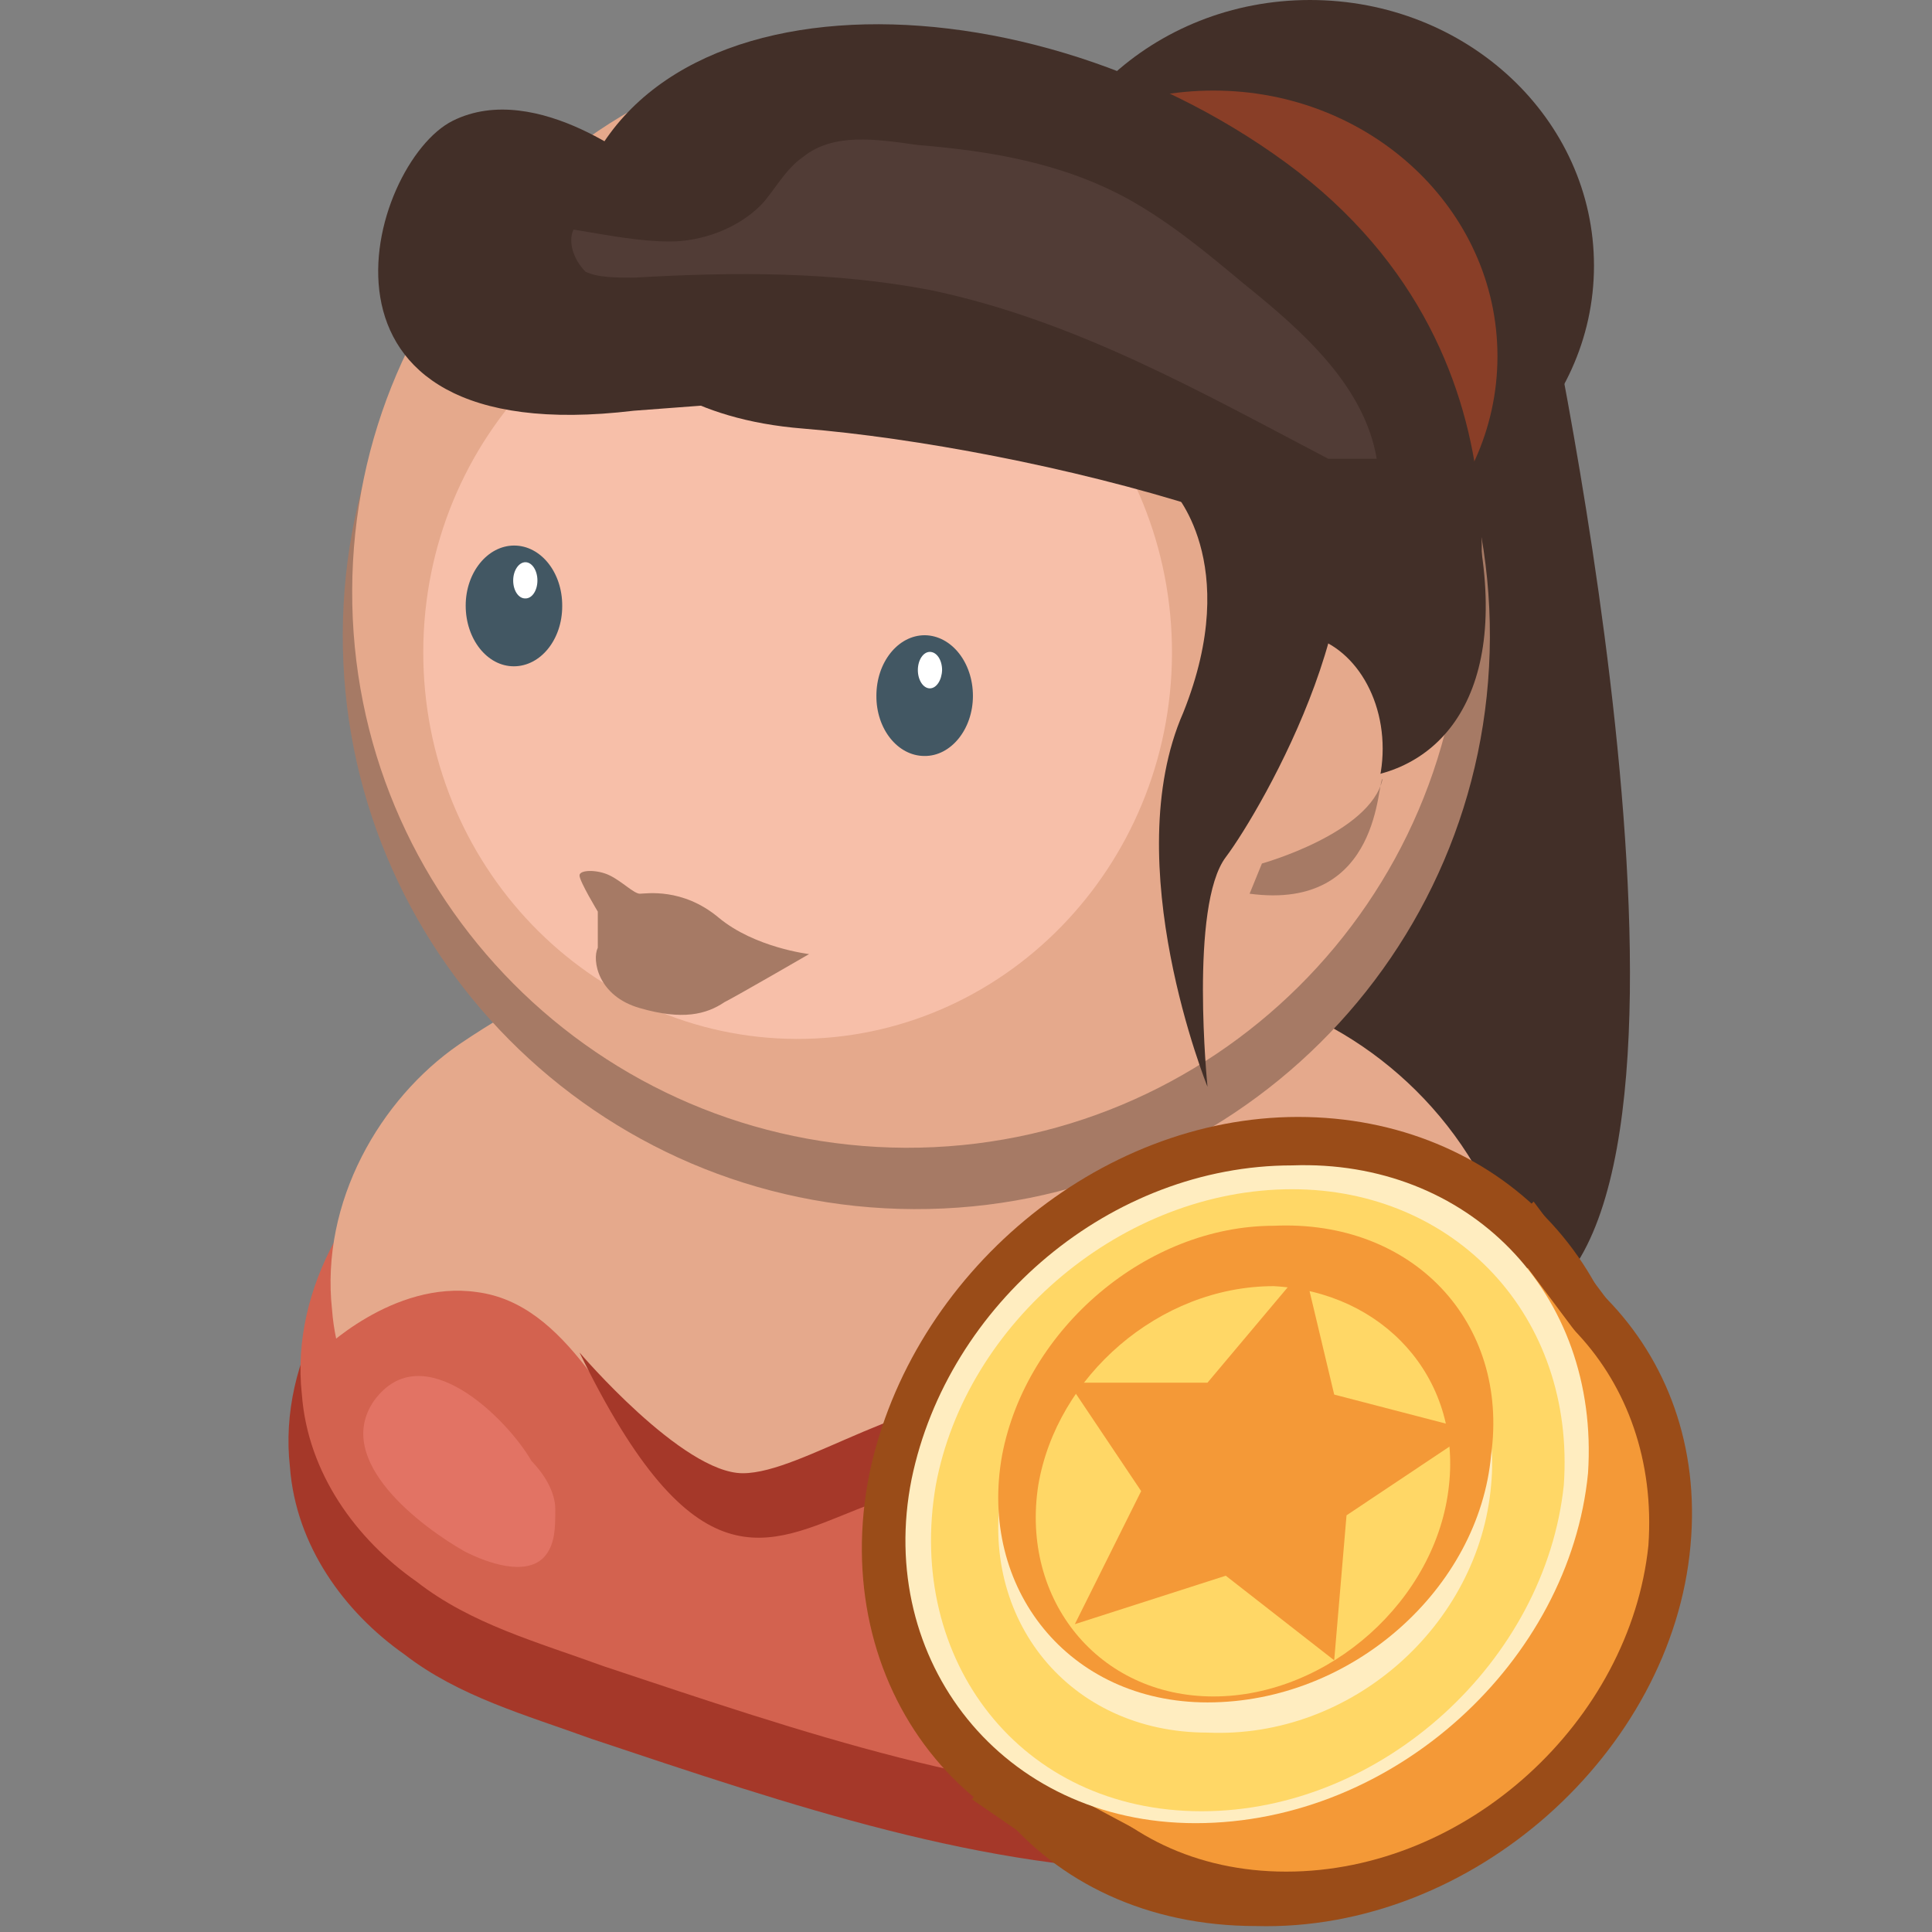
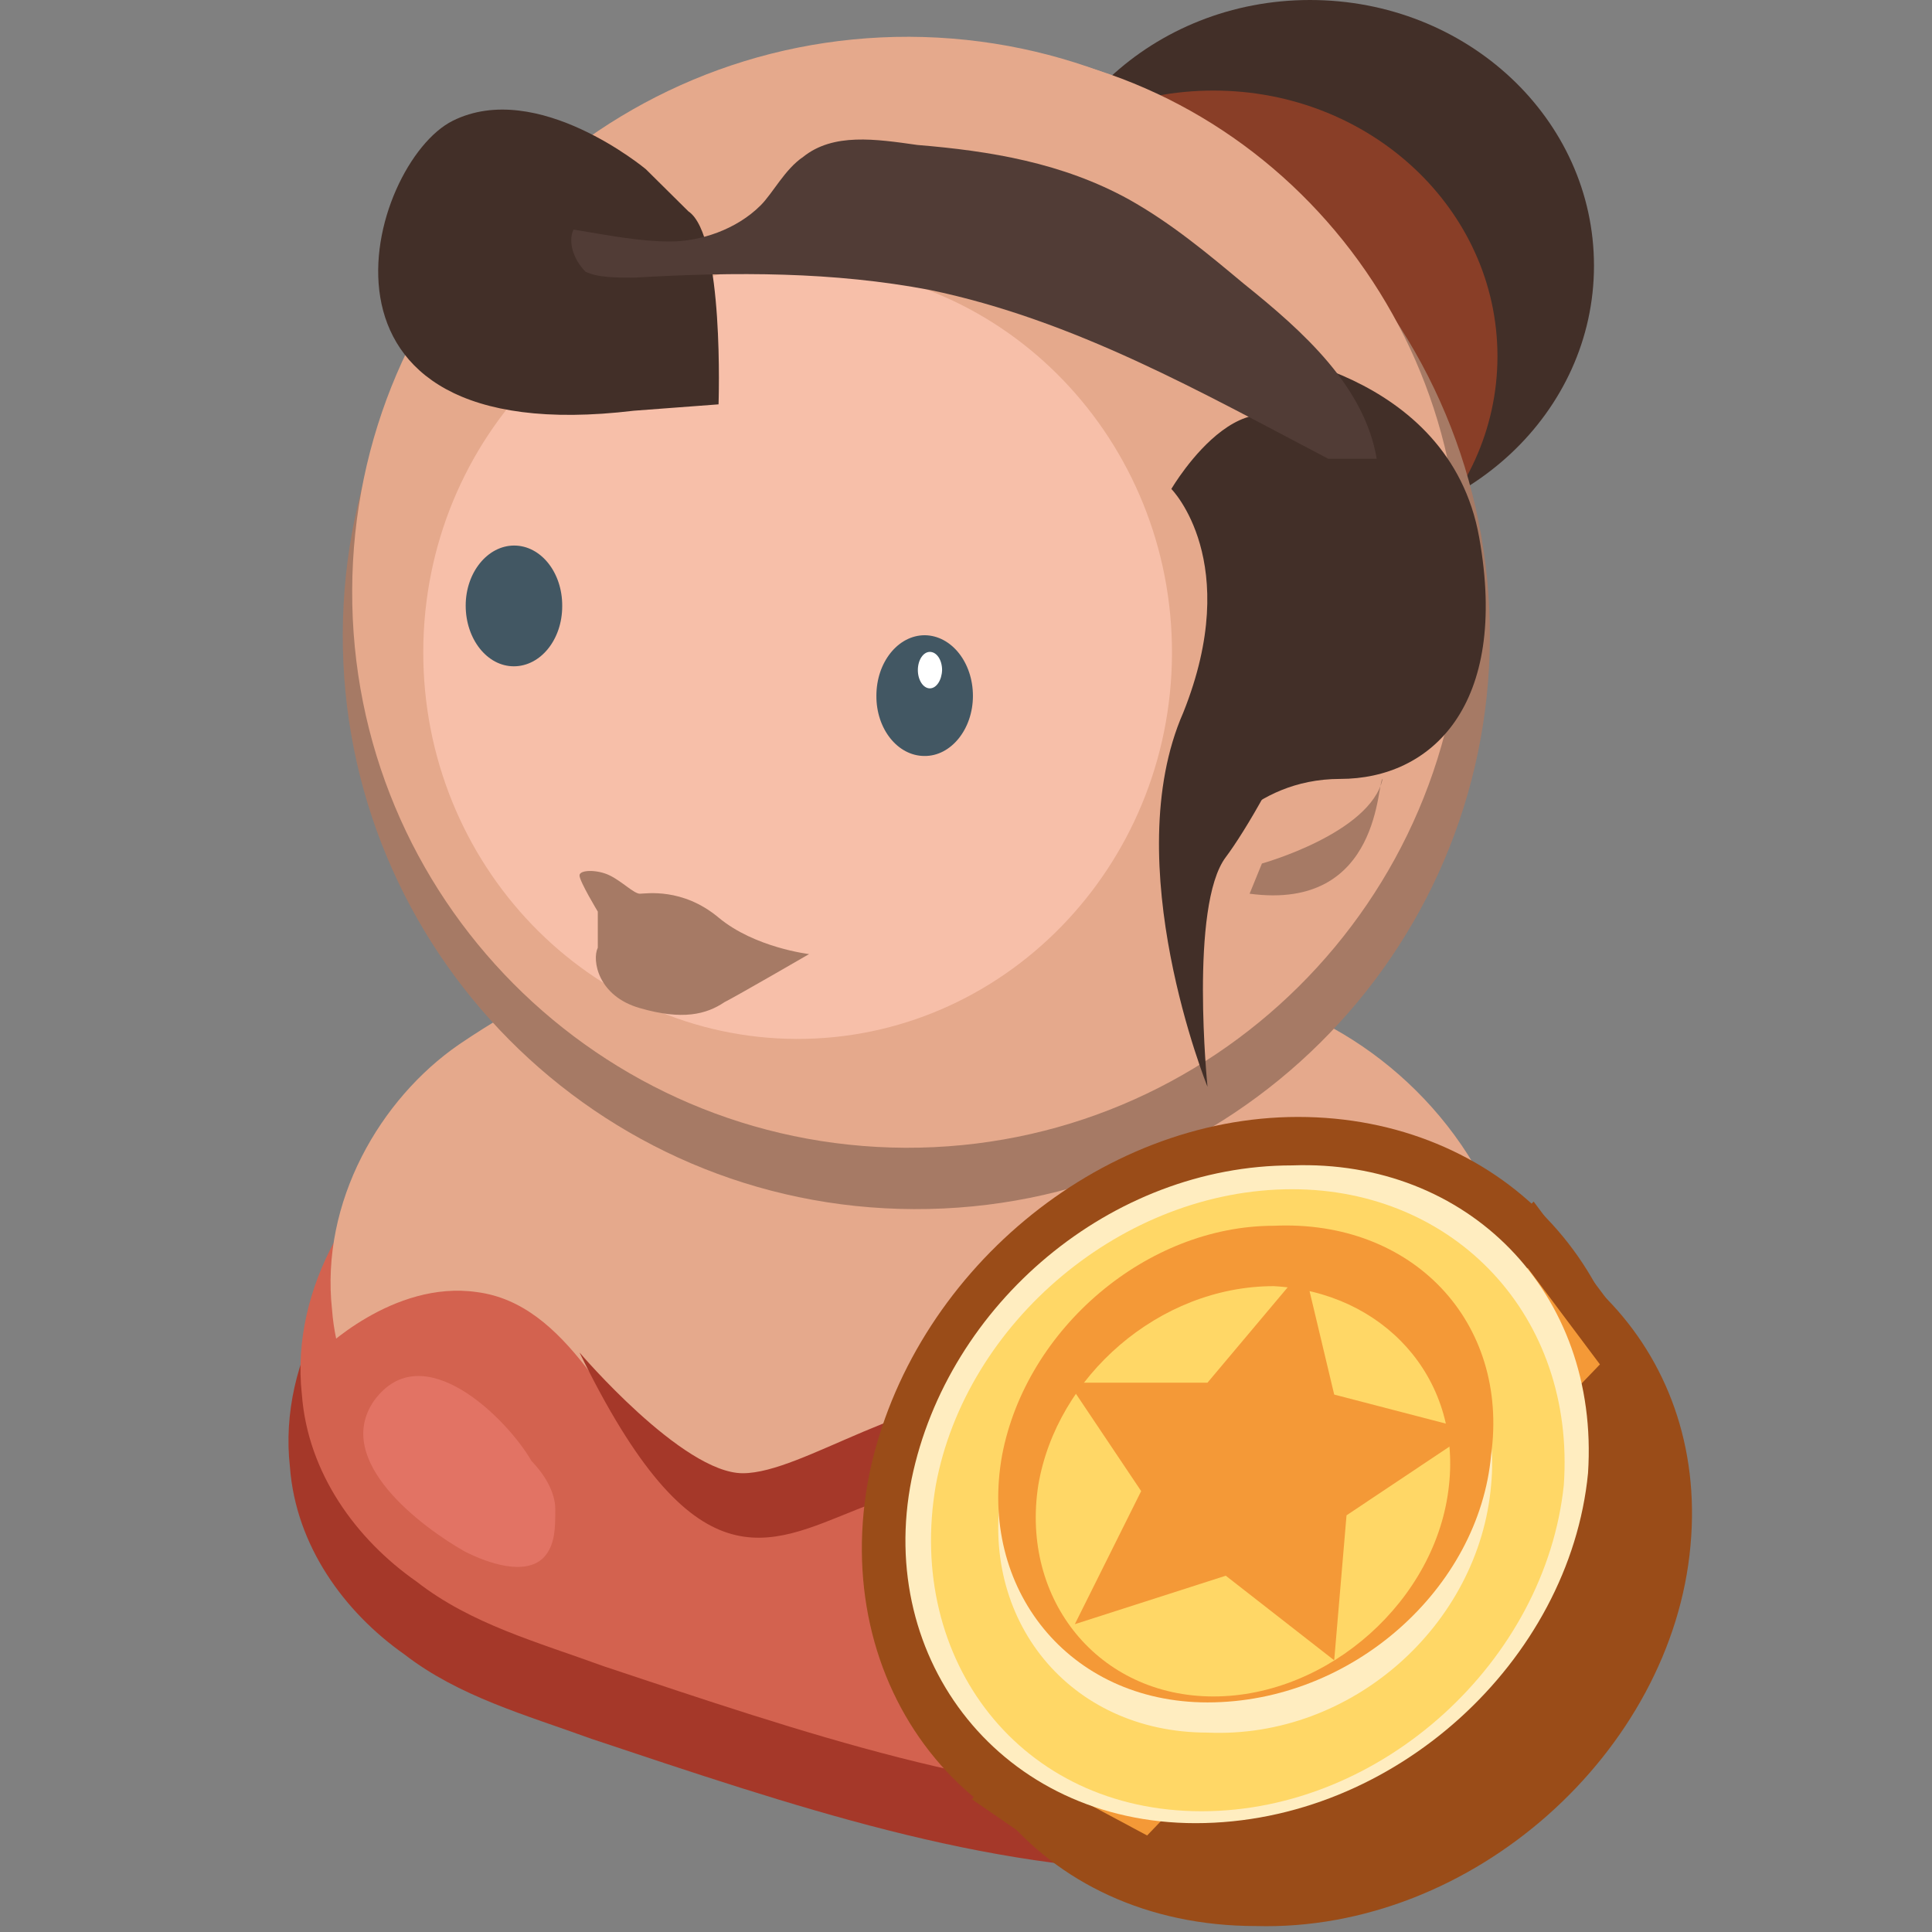
<svg xmlns="http://www.w3.org/2000/svg" width="24px" height="24px" viewBox="0 0 24 24" version="1.1">
  <rect x="0" y="0" width="24" height="24" fill="#808080" stroke="none" />
  <g id="surface1">
-     <path style=" stroke:none;fill-rule:nonzero;fill:rgb(25.882%,18.431%,15.686%);fill-opacity:1;" d="M 19.125 3.227 C 19.125 3.227 21.602 14.324 19.199 16.125 C 16.801 17.926 14.625 19.199 14.625 19.199 L 12.074 17.852 L 11.852 13.352 Z M 19.125 3.227 " />
    <path style=" stroke:none;fill-rule:nonzero;fill:rgb(25.882%,18.431%,15.686%);fill-opacity:1;" d="M 19.801 3.301 C 19.801 1.477 18.223 0 16.273 0 C 14.328 0 12.75 1.477 12.75 3.301 C 12.75 5.121 14.328 6.602 16.273 6.602 C 18.223 6.602 19.801 5.121 19.801 3.301 Z M 19.801 3.301 " />
    <path style=" stroke:none;fill-rule:nonzero;fill:rgb(53.725%,24.314%,15.294%);fill-opacity:1;" d="M 18.602 4.426 C 18.602 2.602 17.023 1.125 15.074 1.125 C 13.129 1.125 11.551 2.602 11.551 4.426 C 11.551 6.246 13.129 7.727 15.074 7.727 C 17.023 7.727 18.602 6.246 18.602 4.426 Z M 18.602 4.426 " />
    <path style=" stroke:none;fill-rule:nonzero;fill:rgb(64.706%,21.961%,16.078%);fill-opacity:1;" d="M 15.898 14.324 C 17.324 14.773 18.676 15.977 19.125 17.625 C 19.574 19.352 18.977 21.449 17.625 22.352 C 16.801 23.102 15.75 23.25 14.699 23.25 C 12.227 23.25 9.824 22.426 7.352 21.602 C 6.523 21.301 5.699 21.074 5.023 20.551 C 4.273 20.023 3.676 19.199 3.602 18.227 C 3.449 16.875 4.273 15.602 5.25 14.926 C 7.051 13.801 8.926 13.273 10.801 13.273 C 12.375 13.273 14.398 13.801 15.898 14.324 Z M 15.898 14.324 " />
    <path style=" stroke:none;fill-rule:nonzero;fill:rgb(82.745%,38.431%,30.98%);fill-opacity:1;" d="M 16.051 13.5 C 17.477 13.949 18.824 15.148 19.273 16.801 C 19.727 18.523 19.125 20.625 17.773 21.523 C 16.875 22.125 15.824 22.352 14.852 22.352 C 12.375 22.352 9.977 21.523 7.5 20.699 C 6.676 20.398 5.852 20.176 5.176 19.648 C 4.426 19.125 3.824 18.301 3.75 17.324 C 3.602 15.977 4.426 14.699 5.398 14.023 C 7.199 12.898 9.074 12.375 10.949 12.375 C 12.602 12.375 14.551 12.977 16.051 13.5 Z M 16.051 13.5 " />
    <path style=" stroke:none;fill-rule:nonzero;fill:rgb(89.804%,66.275%,54.902%);fill-opacity:1;" d="M 15.824 12.449 C 17.176 12.898 18.449 14.102 18.824 15.75 C 19.273 17.477 18.676 19.574 17.398 20.477 C 16.574 21.074 15.602 21.301 14.625 21.301 C 12.301 21.301 10.051 20.477 7.727 19.648 C 6.977 19.352 6.148 19.125 5.477 18.602 C 4.801 18.074 4.199 17.25 4.125 16.273 C 3.977 14.926 4.727 13.648 5.699 12.977 C 7.352 11.852 9.148 11.324 10.875 11.324 C 12.523 11.324 14.398 11.926 15.824 12.449 Z M 15.824 12.449 " />
    <path style=" stroke:none;fill-rule:nonzero;fill:rgb(96.863%,74.902%,66.275%);fill-opacity:1;" d="M 15.852 14.973 C 14.828 14.641 13.602 15.586 13.117 17.082 C 12.633 18.578 13.07 20.062 14.094 20.395 C 15.117 20.727 16.34 19.781 16.828 18.285 C 17.312 16.789 16.875 15.305 15.852 14.973 Z M 15.852 14.973 " />
    <path style=" stroke:none;fill-rule:nonzero;fill:rgb(65.098%,47.843%,39.608%);fill-opacity:1;" d="M 11.41 0.77 C 7.473 0.758 4.273 3.934 4.258 7.871 C 4.242 11.805 7.422 15.008 11.355 15.02 C 15.293 15.035 18.492 11.855 18.508 7.922 C 18.523 3.984 15.344 0.785 11.41 0.77 Z M 11.41 0.77 " />
    <path style=" stroke:none;fill-rule:nonzero;fill:rgb(89.804%,66.275%,54.902%);fill-opacity:1;" d="M 11.297 0.457 C 7.488 0.445 4.387 3.523 4.375 7.332 C 4.359 11.145 7.438 14.242 11.25 14.258 C 15.059 14.27 18.16 11.191 18.172 7.383 C 18.188 3.57 15.109 0.473 11.297 0.457 Z M 11.297 0.457 " />
    <path style=" stroke:none;fill-rule:nonzero;fill:rgb(89.804%,66.275%,54.902%);fill-opacity:1;" d="M 11.715 0.566 C 8.152 0.555 5.254 3.5 5.242 7.145 C 5.23 10.789 8.105 13.754 11.668 13.766 C 15.23 13.781 18.129 10.836 18.141 7.191 C 18.156 3.547 15.277 0.582 11.715 0.566 Z M 11.715 0.566 " />
    <path style=" stroke:none;fill-rule:nonzero;fill:rgb(96.863%,74.902%,66.275%);fill-opacity:1;" d="M 9.926 3.305 C 7.355 3.297 5.266 5.438 5.258 8.09 C 5.25 10.738 7.324 12.895 9.891 12.906 C 12.457 12.914 14.547 10.773 14.559 8.121 C 14.566 5.473 12.492 3.312 9.926 3.305 Z M 9.926 3.305 " />
    <path style=" stroke:none;fill-rule:nonzero;fill:rgb(25.882%,34.118%,38.824%);fill-opacity:1;" d="M 11.488 7.891 C 11.156 7.891 10.887 8.227 10.887 8.641 C 10.883 9.055 11.152 9.391 11.484 9.391 C 11.812 9.395 12.086 9.059 12.086 8.645 C 12.086 8.23 11.82 7.895 11.488 7.891 Z M 11.488 7.891 " />
    <path style=" stroke:none;fill-rule:nonzero;fill:rgb(100%,100%,100%);fill-opacity:1;" d="M 11.551 8.098 C 11.469 8.098 11.402 8.199 11.402 8.324 C 11.402 8.449 11.469 8.551 11.551 8.551 C 11.633 8.551 11.699 8.449 11.703 8.324 C 11.703 8.199 11.637 8.098 11.551 8.098 Z M 11.551 8.098 " />
    <path style=" stroke:none;fill-rule:nonzero;fill:rgb(25.882%,34.118%,38.824%);fill-opacity:1;" d="M 6.387 6.777 C 6.059 6.777 5.785 7.109 5.785 7.523 C 5.785 7.938 6.051 8.277 6.383 8.277 C 6.715 8.277 6.984 7.945 6.984 7.531 C 6.988 7.113 6.719 6.777 6.387 6.777 Z M 6.387 6.777 " />
-     <path style=" stroke:none;fill-rule:nonzero;fill:rgb(100%,100%,100%);fill-opacity:1;" d="M 6.527 6.984 C 6.445 6.984 6.375 7.086 6.375 7.211 C 6.375 7.336 6.441 7.434 6.523 7.434 C 6.609 7.438 6.676 7.336 6.676 7.211 C 6.676 7.086 6.609 6.984 6.527 6.984 Z M 6.527 6.984 " />
    <path style=" stroke:none;fill-rule:nonzero;fill:rgb(65.098%,47.843%,39.608%);fill-opacity:1;" d="M 10.051 11.852 C 10.051 11.852 9.375 11.773 8.926 11.398 C 8.477 11.023 8.023 11.102 7.949 11.102 C 7.875 11.102 7.727 10.949 7.574 10.875 C 7.426 10.801 7.199 10.801 7.199 10.875 C 7.199 10.949 7.426 11.324 7.426 11.324 L 7.426 11.773 C 7.352 11.926 7.426 12.375 7.949 12.523 C 8.477 12.676 8.773 12.602 9 12.449 C 9.148 12.375 10.051 11.852 10.051 11.852 Z M 10.051 11.852 " />
-     <path style=" stroke:none;fill-rule:nonzero;fill:rgb(25.882%,18.431%,15.686%);fill-opacity:1;" d="M 7.051 3 C 7.051 3 7.199 5.102 9.977 5.324 C 12.75 5.551 17.699 6.75 18.227 8.324 C 18.227 8.324 19.352 4.5 15.977 2.023 C 12.602 -0.449 7.5 -0.375 7.051 3 Z M 7.051 3 " />
    <path style=" stroke:none;fill-rule:nonzero;fill:rgb(25.882%,18.431%,15.686%);fill-opacity:1;" d="M 8.551 2.625 L 8.023 2.102 C 8.023 2.102 6.676 0.977 5.625 1.5 C 4.574 2.023 3.523 5.625 7.875 5.102 L 8.926 5.023 C 8.926 5.023 9 2.926 8.551 2.625 Z M 15 10.574 C 15 10.574 15.523 9.676 16.648 9.676 C 17.773 9.676 18.75 8.773 18.375 6.676 C 18 4.574 15.523 4.352 15.523 4.352 L 15.898 7.199 Z M 15 10.574 " />
-     <path style=" stroke:none;fill-rule:nonzero;fill:rgb(89.804%,66.275%,54.902%);fill-opacity:1;" d="M 17.176 9.301 C 17.176 8.512 16.672 7.875 16.051 7.875 C 15.43 7.875 14.926 8.512 14.926 9.301 C 14.926 10.086 15.43 10.727 16.051 10.727 C 16.672 10.727 17.176 10.086 17.176 9.301 Z M 17.176 9.301 " />
    <path style=" stroke:none;fill-rule:nonzero;fill:rgb(25.882%,18.431%,15.686%);fill-opacity:1;" d="M 14.551 6.074 C 14.551 6.074 15.449 6.977 14.699 8.852 C 13.875 10.727 15 13.5 15 13.5 C 15 13.5 14.773 11.25 15.227 10.648 C 15.676 10.051 17.324 7.199 16.426 5.699 C 15.602 4.273 14.551 6.074 14.551 6.074 Z M 14.551 6.074 " />
    <path style=" stroke:none;fill-rule:nonzero;fill:rgb(65.098%,47.843%,39.608%);fill-opacity:1;" d="M 15.523 11.102 L 15.676 10.727 C 15.676 10.727 17.023 10.352 17.176 9.676 C 17.102 9.676 17.176 11.324 15.523 11.102 Z M 15.523 11.102 " />
    <path style=" stroke:none;fill-rule:nonzero;fill:rgb(82.745%,38.431%,30.98%);fill-opacity:1;" d="M 3.977 16.801 C 3.977 16.801 4.875 15.898 5.926 16.051 C 7.051 16.199 7.574 17.551 8.398 18.523 C 9.227 19.5 10.574 18.375 10.875 18.301 C 11.176 18.148 12.301 17.551 13.875 18.301 C 15.523 19.051 16.352 21.824 16.352 21.824 C 16.352 21.824 11.477 21.75 8.625 20.852 C 5.773 19.949 4.273 17.926 3.977 16.801 Z M 3.977 16.801 " />
    <path style=" stroke:none;fill-rule:nonzero;fill:rgb(88.627%,45.098%,39.216%);fill-opacity:1;" d="M 6.602 18.148 C 6.75 18.301 6.898 18.523 6.898 18.75 C 6.898 18.977 6.898 19.199 6.75 19.352 C 6.523 19.574 6.074 19.426 5.773 19.273 C 5.25 18.977 4.125 18.148 4.648 17.398 C 5.25 16.574 6.301 17.625 6.602 18.148 Z M 13.125 20.102 C 13.273 20.25 13.352 20.477 13.426 20.699 C 13.5 20.926 13.426 21.148 13.273 21.301 C 13.051 21.523 12.602 21.375 12.301 21.227 C 11.773 20.926 10.648 20.102 11.176 19.352 C 11.699 18.602 12.75 19.574 13.125 20.102 Z M 13.125 20.102 " />
    <path style=" stroke:none;fill-rule:nonzero;fill:rgb(64.706%,21.961%,16.078%);fill-opacity:1;" d="M 7.199 16.801 C 7.199 16.801 8.477 18.301 9.227 18.301 C 9.977 18.301 11.324 17.25 12.676 17.324 C 14.023 17.398 16.352 18.676 17.023 20.852 L 16.125 21.301 C 16.125 21.301 14.773 18.523 12.676 18.301 C 12.676 18.301 11.773 18.301 10.648 18.75 C 9.523 19.199 8.625 19.727 7.199 16.801 Z M 7.199 16.801 " />
    <path style=" stroke:none;fill-rule:nonzero;fill:rgb(31.765%,23.529%,21.176%);fill-opacity:1;" d="M 17.102 5.699 C 16.949 4.801 16.199 4.125 15.449 3.523 C 15 3.148 14.551 2.773 14.023 2.477 C 13.199 2.023 12.301 1.875 11.398 1.801 C 10.875 1.727 10.352 1.648 9.977 1.949 C 9.75 2.102 9.602 2.398 9.449 2.551 C 9.148 2.852 8.699 3 8.324 3 C 7.949 3 7.574 2.926 7.125 2.852 C 7.051 3 7.125 3.227 7.273 3.375 C 7.426 3.449 7.648 3.449 7.875 3.449 C 9.148 3.375 10.352 3.375 11.551 3.602 C 13.352 3.977 14.926 4.875 16.5 5.699 " />
    <path style=" stroke:none;fill-rule:nonzero;fill:rgb(60.392%,29.804%,9.412%);fill-opacity:1;" d="M 12.301 22.051 L 12.074 22.352 L 13.273 23.176 L 20.176 16.426 L 19.051 14.926 Z M 12.301 22.051 " />
    <path style=" stroke:none;fill-rule:nonzero;fill:rgb(60.392%,29.804%,9.412%);fill-opacity:1;" d="M 20.324 18.301 C 20.102 21 17.625 23.324 14.773 23.25 C 12 23.25 10.273 20.926 10.801 18.301 C 11.324 15.824 13.648 13.875 16.125 13.875 C 18.602 13.875 20.477 15.75 20.324 18.301 Z M 20.324 18.301 " />
    <path style=" stroke:none;fill-rule:nonzero;fill:rgb(60.392%,29.804%,9.412%);fill-opacity:1;" d="M 21 19.199 C 20.773 21.75 18.301 24 15.602 23.926 C 12.898 23.926 11.176 21.75 11.699 19.199 C 12.148 16.801 14.477 15 16.949 14.926 C 19.352 14.926 21.227 16.727 21 19.199 Z M 21 19.199 " />
    <path style=" stroke:none;fill-rule:nonzero;fill:rgb(95.686%,60%,21.569%);fill-opacity:1;" d="M 13.125 22.199 L 14.25 22.801 L 19.875 16.949 L 18.977 15.75 Z M 13.125 22.199 " />
-     <path style=" stroke:none;fill-rule:nonzero;fill:rgb(95.686%,60%,21.569%);fill-opacity:1;" d="M 20.477 19.199 C 20.25 21.375 18.227 23.25 15.977 23.25 C 13.727 23.25 12.301 21.375 12.676 19.199 C 13.051 17.176 15 15.523 17.102 15.523 C 19.125 15.523 20.625 17.102 20.477 19.199 Z M 20.477 19.199 " />
    <path style=" stroke:none;fill-rule:nonzero;fill:rgb(100%,92.941%,75.294%);fill-opacity:1;" d="M 19.727 18.301 C 19.5 20.625 17.324 22.648 14.852 22.648 C 12.449 22.648 10.875 20.625 11.324 18.375 C 11.773 16.199 13.801 14.477 16.051 14.477 C 18.227 14.398 19.875 16.051 19.727 18.301 Z M 19.727 18.301 " />
    <path style=" stroke:none;fill-rule:nonzero;fill:rgb(100%,84.314%,40%);fill-opacity:1;" d="M 19.426 18.449 C 19.199 20.625 17.176 22.5 14.926 22.5 C 12.676 22.5 11.25 20.625 11.625 18.449 C 12 16.426 13.949 14.773 16.051 14.773 C 18.074 14.773 19.574 16.352 19.426 18.449 Z M 19.426 18.449 " />
    <path style=" stroke:none;fill-rule:nonzero;fill:rgb(100%,92.941%,75.294%);fill-opacity:1;" d="M 18.523 18.449 C 18.375 20.176 16.801 21.602 15 21.523 C 13.273 21.523 12.148 20.102 12.449 18.449 C 12.75 16.875 14.25 15.602 15.898 15.523 C 17.477 15.602 18.676 16.875 18.523 18.449 Z M 18.523 18.449 " />
    <path style=" stroke:none;fill-rule:nonzero;fill:rgb(95.686%,60%,21.569%);fill-opacity:1;" d="M 18.523 18.074 C 18.375 19.727 16.801 21.148 15 21.148 C 13.273 21.148 12.148 19.727 12.449 18.074 C 12.75 16.5 14.25 15.227 15.824 15.227 C 17.551 15.148 18.75 16.426 18.523 18.074 Z M 18.523 18.074 " />
    <path style=" stroke:none;fill-rule:nonzero;fill:rgb(100%,84.314%,40%);fill-opacity:1;" d="M 18 18.449 C 17.852 19.875 16.5 21.074 15.074 21.074 C 13.648 21.074 12.676 19.875 12.898 18.449 C 13.125 17.102 14.398 15.977 15.824 15.977 C 17.176 16.051 18.148 17.102 18 18.449 Z M 18 18.449 " />
    <path style=" stroke:none;fill-rule:nonzero;fill:rgb(95.686%,60%,21.569%);fill-opacity:1;" d="M 16.199 15.75 L 16.574 17.324 L 18.301 17.773 L 16.727 18.824 L 16.574 20.625 L 15.227 19.574 L 13.352 20.176 L 14.176 18.523 L 13.273 17.176 L 15 17.176 Z M 16.199 15.75 " />
  </g>
</svg>